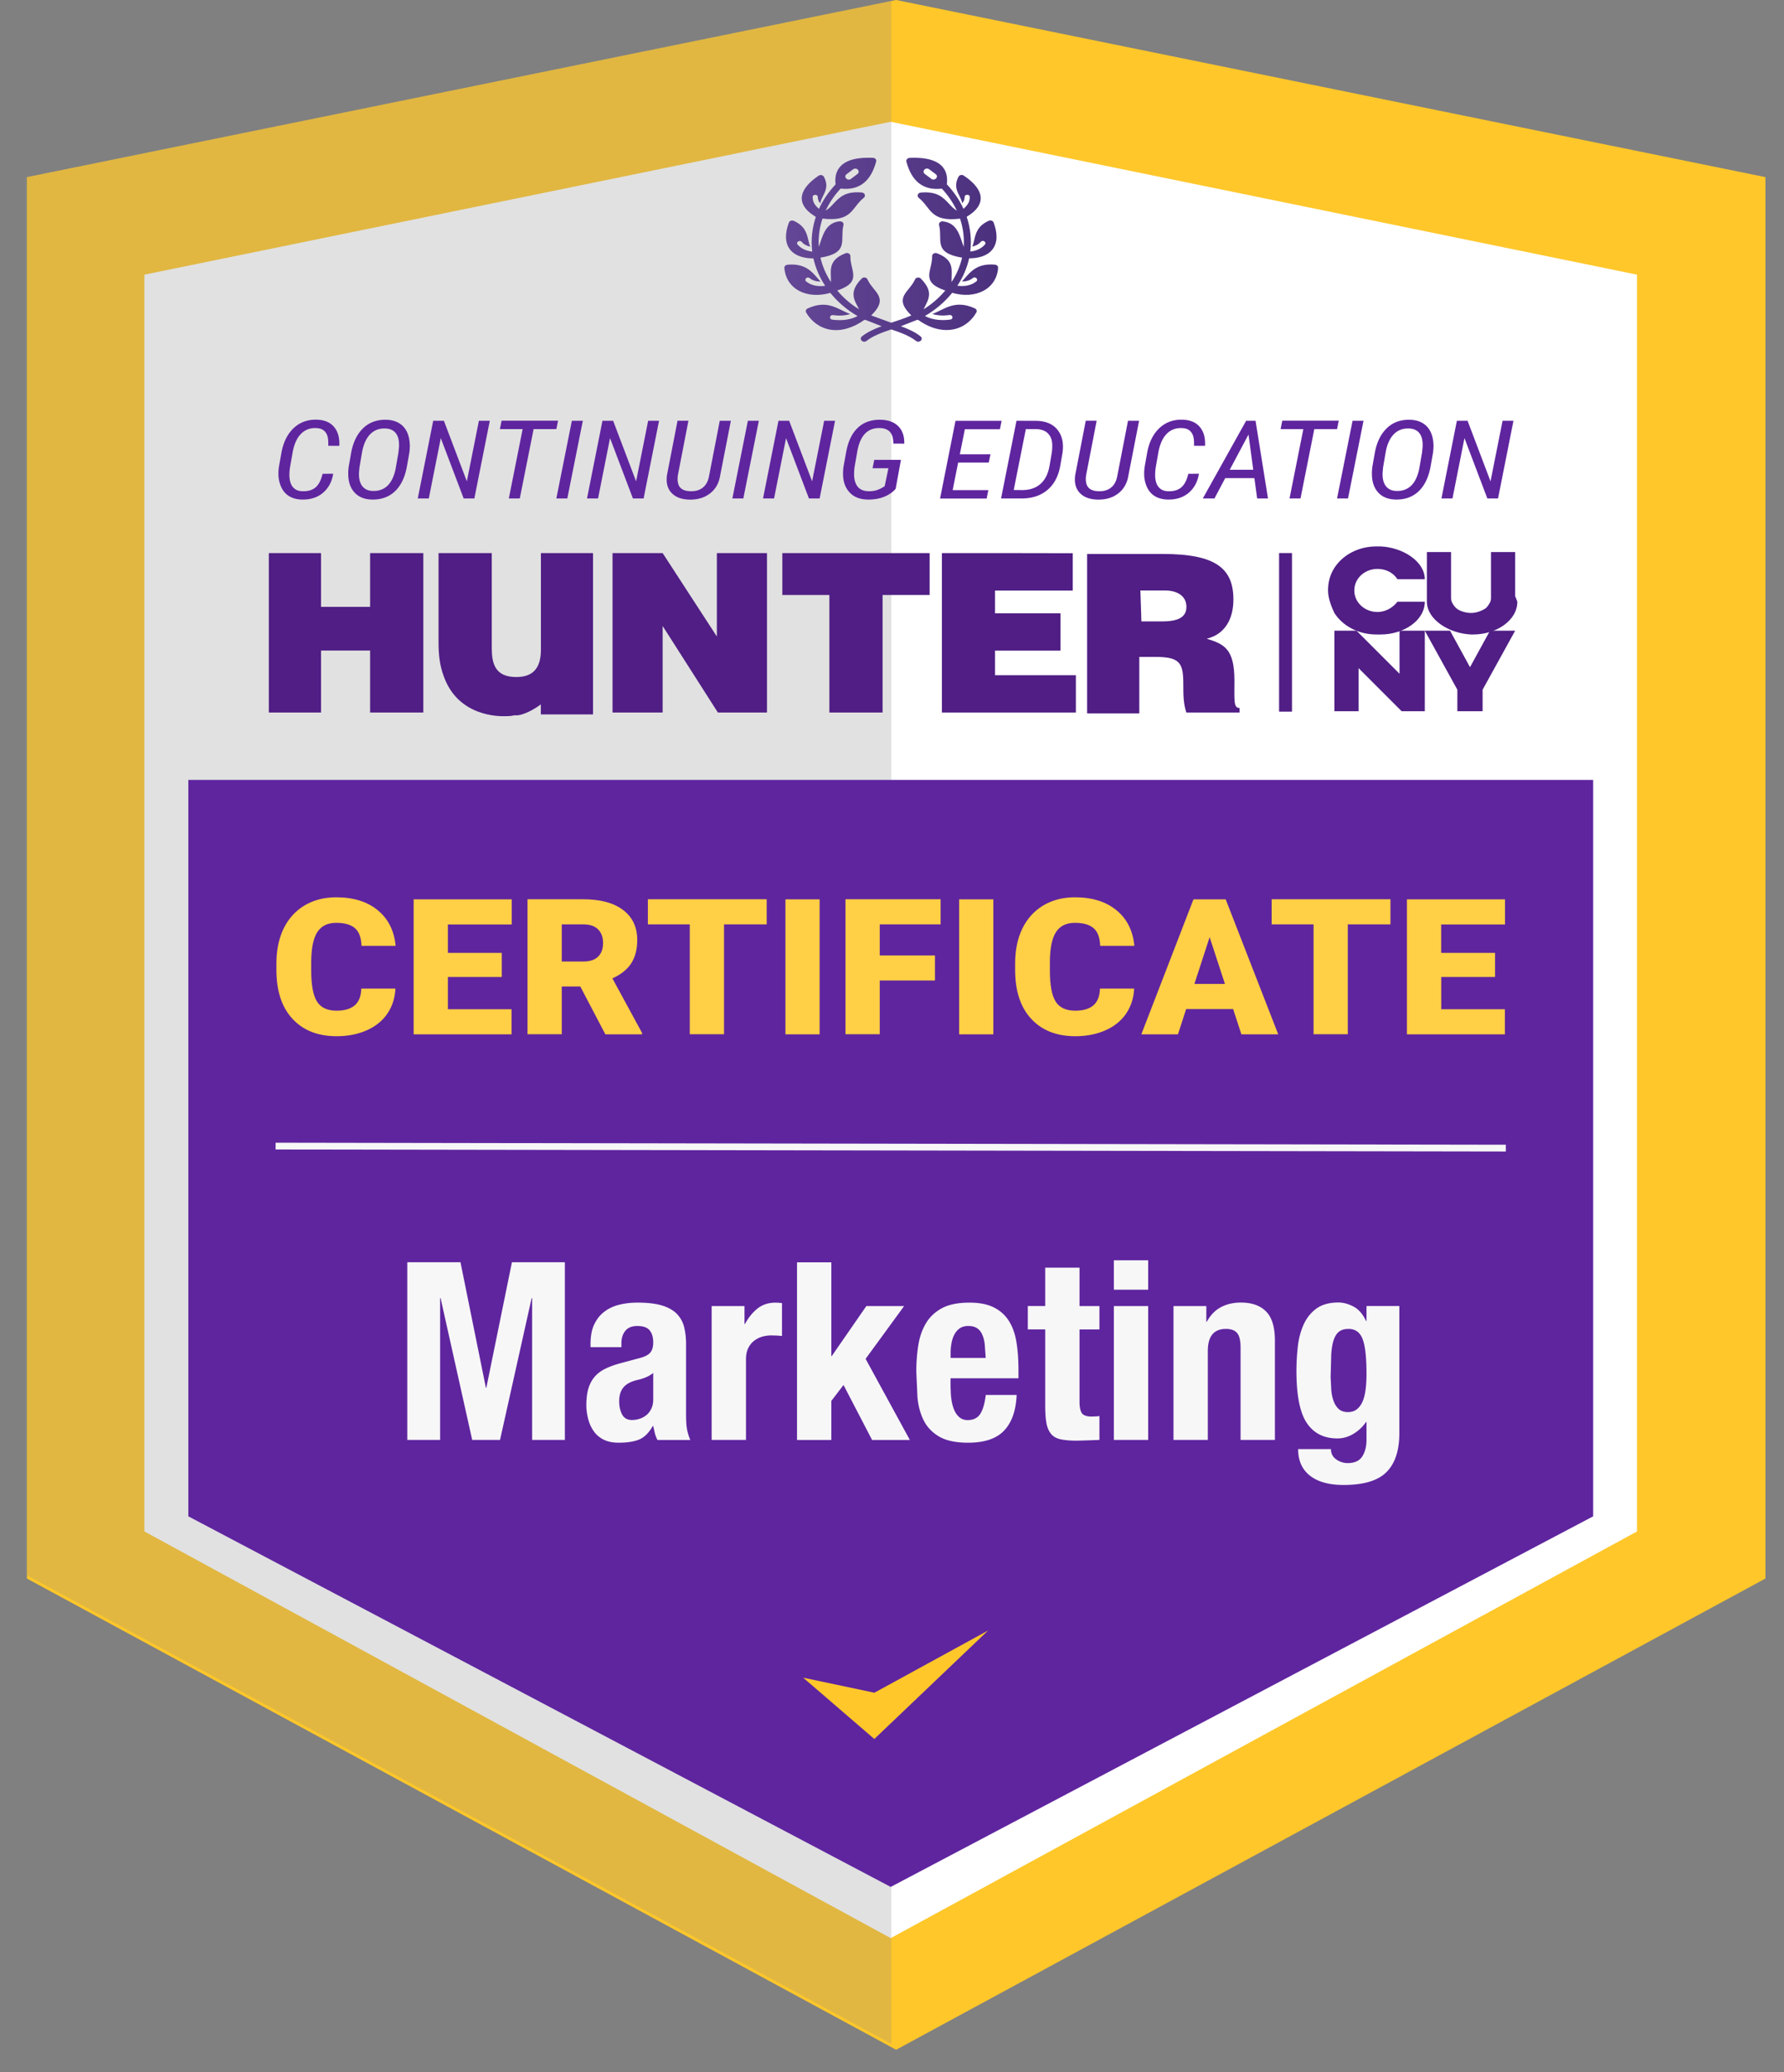
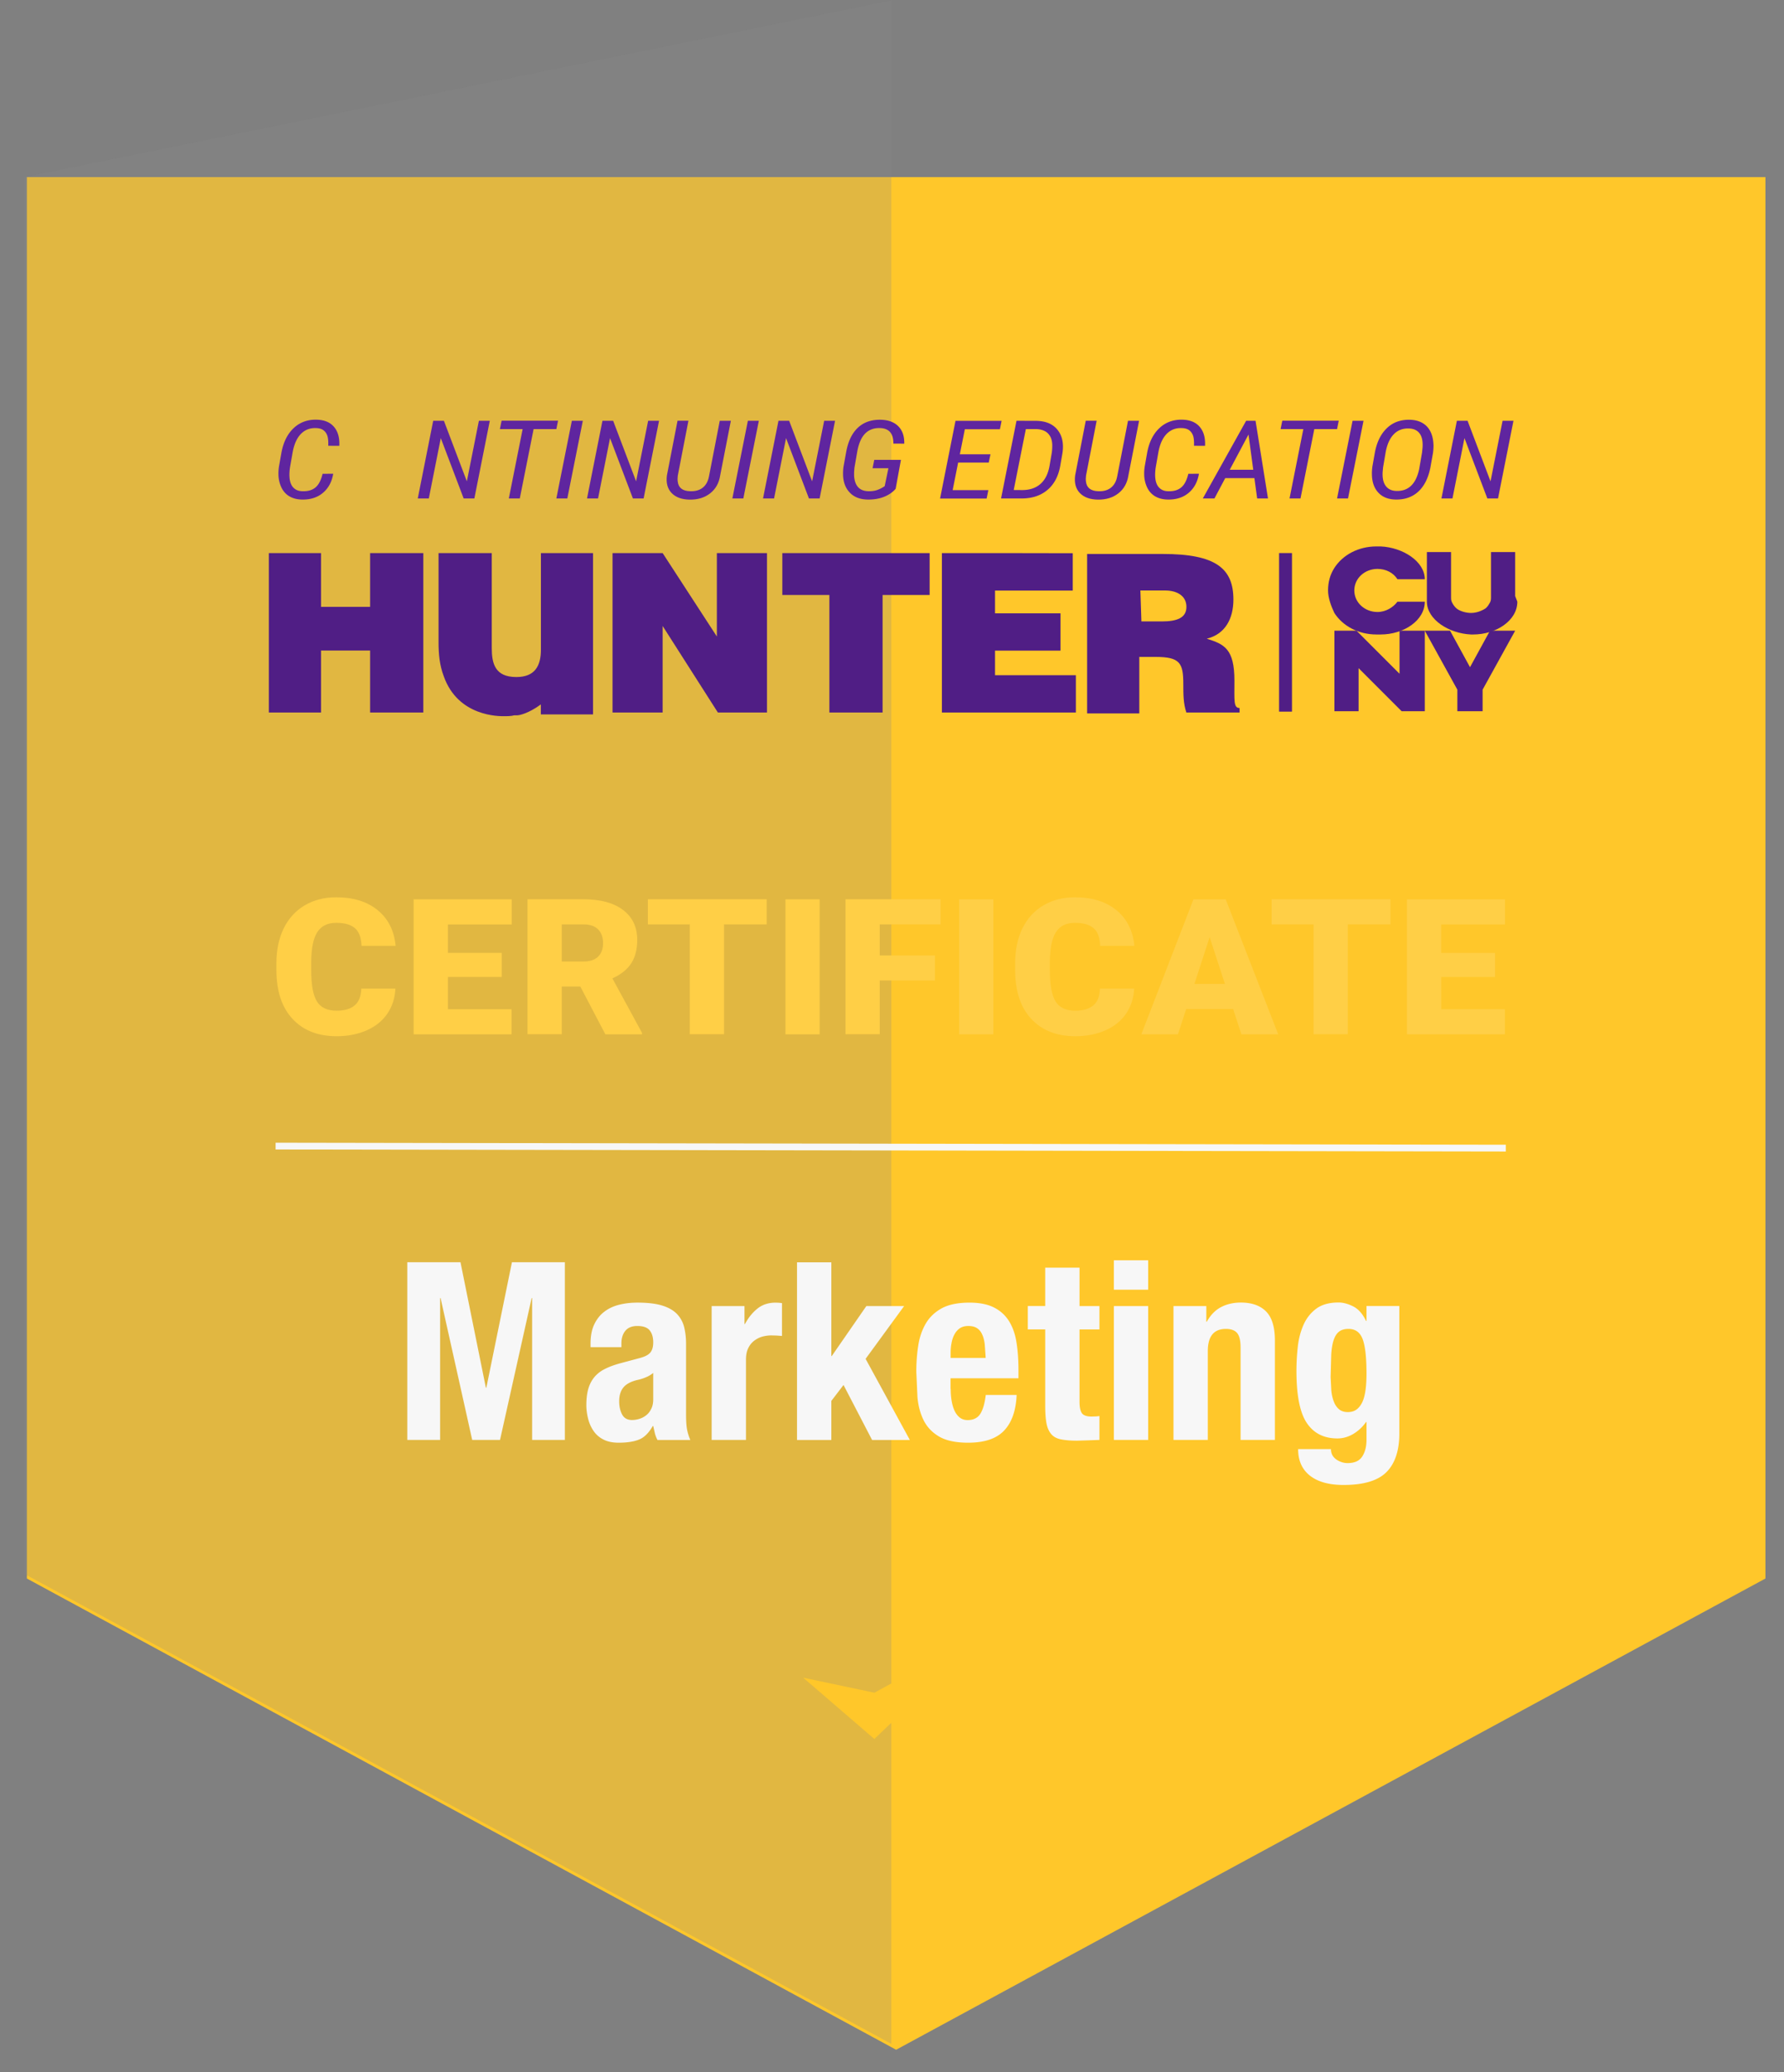
<svg xmlns="http://www.w3.org/2000/svg" xmlns:xlink="http://www.w3.org/1999/xlink" viewBox="0 0 263.52 305.94">
  <rect x="0" y="0" width="263.52" height="305.94" fill="#808080" stroke="none" />
-   <path d="M260.78 26.15v206.89l-128.41 69.57-128.4-69.57V26.15L132.37 0z" fill="#ffc72a" />
-   <path d="M241.81 40.55v185.54l-110.24 60.04-110.24-60.04V40.55l110.24-22.57z" fill="#fff" />
+   <path d="M260.78 26.15v206.89l-128.41 69.57-128.4-69.57V26.15z" fill="#ffc72a" />
  <path d="M131.66.06v301.68L3.65 232.39V26.13z" opacity=".25" fill="#898989" />
  <defs>
    <path id="A" d="M115.85 23.29h31.57v27.16h-31.57z" />
    <path id="B" d="M49.22 69.94c-.2 1.2-.71 2.14-1.53 2.83s-1.87 1.01-3.13.98c-.7-.02-1.31-.18-1.82-.48s-.91-.75-1.18-1.32a4.67 4.67 0 0 1-.43-1.93c-.01-.37.02-.74.07-1.1l.36-2.03c.28-1.57.88-2.79 1.79-3.66s2.05-1.3 3.4-1.27c1.12.02 1.98.36 2.57 1.04s.86 1.61.8 2.82l-1.63-.01c.02-.65-.02-1.15-.14-1.49s-.31-.61-.58-.81-.64-.3-1.11-.31c-.91-.03-1.65.27-2.24.89s-1 1.55-1.21 2.79l-.36 2.04c-.09.55-.12 1.05-.09 1.51.05.69.24 1.21.57 1.55.33.35.77.53 1.34.54.79.03 1.43-.15 1.91-.54s.84-1.06 1.07-2.03l1.57-.01z" />
    <path id="C" d="M70.07 73.59h-1.58l-3.38-8.91-1.77 8.91h-1.63l2.28-11.47h1.58l3.39 8.94 1.78-8.94h1.61l-2.28 11.47z" />
    <path id="D" d="M82.18 63.35h-3.36l-2.04 10.24h-1.62l2.04-10.24h-3.36l.25-1.24h8.34l-.25 1.24z" />
    <path id="E" d="M107.96 62.11l-1.58 8.08c-.17 1.12-.67 2.01-1.48 2.64-.81.64-1.83.95-3.05.93-1.16-.02-2.05-.35-2.65-.98s-.83-1.49-.69-2.58l1.57-8.09h1.61l-1.57 8.1c-.04.32-.05.61-.01.88.1.92.71 1.4 1.83 1.43.77.03 1.39-.15 1.86-.52.48-.38.79-.94.93-1.69l1.59-8.19h1.64z" />
  </defs>
  <clipPath id="F">
    <use xlink:href="#A" />
  </clipPath>
  <g clip-path="url(#F)">
    <defs>
-       <path id="G" d="M125.03 25.73l.99-.74c.22-.15.54-.12.71.08s.13.48-.09.63l-.93.7a.5.5 0 0 1-.33.12c-.4 0-.73-.48-.35-.79m12.52.66l-.93-.7c-.22-.15-.26-.43-.09-.63s.49-.23.71-.08l.99.74c.39.31.05.79-.35.79-.11.01-.22-.03-.33-.12m-9.36-3.1a9.59 9.59 0 0 0-1.38.09c-2.5.34-3.65 1.71-3.38 3.84-1.04 1.11-1.86 2.31-2.46 3.62-.56-.5-.94-.99-.93-1.75 0-.44.77-.44.76.01 0 .38.12.64.36.91.08-.4.25-.75.41-1.07.41-.82.78-1.57.15-2.81a.54.54 0 0 0-.78-.2c-1.87 1.25-3.46 3.08-1.85 4.96.35.4.82.76 1.42 1.13-.56 1.64-.74 3.44-.53 5.13-.86-.11-1.61-.41-2.16-1.03-.31-.35.3-.76.6-.41.33.38.76.6 1.27.71-.13-.28-.2-.6-.28-.92-.24-1.04-.5-2.14-2.13-2.88-.28-.14-.65-.04-.75.24-.31.82-.45 1.56-.43 2.21.06 2.12 1.79 3.08 4.05 3.08a12.19 12.19 0 0 0 1.74 4.05c-1.04.12-2.01-.01-2.8-.64-.37-.3.14-.8.51-.5.46.37 1.01.51 1.61.51l-.4-.45c-.91-1.06-1.95-2.27-4.46-2.04-.29.02-.51.22-.49.48.27 3.18 3.36 4.65 6.79 3.68 1.06 1.31 2.47 2.54 4.01 3.41-.02.02-.05.04-.08.06-1.05.54-2.39.65-3.65.48-.5-.07-.38-.73.11-.67.91.12 1.74.09 2.55-.16-1.73-.6-3.27-2.22-6.29-.82h0c-.25.11-.34.38-.22.6.73 1.26 1.96 2.25 3.52 2.52 1.75.31 3.57-.36 5.07-1.43.06.01.12.01.18 0l2.38.93c-1.09.4-2.09.85-2.91 1.5-.39.31-.06.79.34.79h.01a.56.56 0 0 0 .33-.12c.94-.75 2.23-1.22 3.65-1.7 1.42.48 2.7.95 3.65 1.7a.56.56 0 0 0 .33.12h.01c.4 0 .73-.48.34-.79-.82-.65-1.82-1.1-2.91-1.5l2.38-.93h.18c.51.36 1.02.66 1.53.89 2.87 1.3 5.65.45 7.06-1.99.13-.22.03-.49-.22-.6h0c-3.02-1.39-4.56.22-6.29.82.81.25 1.65.28 2.55.16.49-.07.61.6.11.67-1.26.17-2.6.06-3.65-.48-.03-.02-.06-.04-.08-.06 1.54-.87 2.95-2.1 4.01-3.41 3.43.98 6.52-.49 6.79-3.68v-.02-.02c-.01-.24-.22-.42-.49-.44-2.52-.22-3.55.98-4.46 2.04l-.4.45c.6 0 1.15-.14 1.61-.51.37-.3.88.21.51.5-.79.63-1.76.76-2.8.64.83-1.25 1.43-2.62 1.74-4.05 1.35 0 2.66-.34 3.42-1.28.9-1.12.71-2.63.2-4.01-.11-.28-.47-.38-.75-.24-1.63.74-1.89 1.84-2.13 2.88-.08.32-.15.64-.28.92.5-.11.94-.33 1.27-.71.31-.35.91.06.6.41-.55.62-1.3.93-2.16 1.03.22-1.69.03-3.49-.53-5.13.59-.37 1.07-.73 1.41-1.13 1.61-1.88.03-3.71-1.85-4.96-.28-.19-.66-.07-.78.2-.63 1.24-.26 1.99.15 2.81.16.33.33.67.41 1.07.23-.27.36-.53.36-.91 0-.44.76-.45.76-.01.01.76-.37 1.24-.93 1.75-.6-1.31-1.42-2.51-2.46-3.62a4.1 4.1 0 0 0 .03-.85c-.16-2.64-2.9-3.18-5.54-3.05-.34.02-.54.31-.46.58.38 1.39.97 2.46 1.84 3.15.86.68 1.97.97 3.4.81.92 1 1.66 2.08 2.21 3.25-.46-.27-.81-.64-1.15-1.01-.89-.95-1.76-1.88-4.19-1.66h0c-.42.04-.61.52-.29.78 1.82 1.44 1.67 3.61 6.1 3.07.45 1.34.64 2.78.54 4.17-.59-1.66-.93-3.52-3.07-3.77-.34-.04-.65.23-.57.54.57 2.18-.96 4.1 3.4 4.82-.29 1.27-.82 2.48-1.55 3.6-.05-1.68.56-3.21-2.16-4.25h0c-.33-.13-.72.09-.71.42.04 2.15-1.84 3.81 1.94 5.08-.88 1.04-1.99 2.03-3.21 2.77.71-1.43 1.57-2.55-.41-4.54h0c-.24-.24-.72-.18-.85.13-.83 1.9-3.3 2.63-.55 5.32-.95.41-1.91.73-2.83 1.03-.15.05-.11.05-.26 0l-2.83-1.03c2.75-2.7.28-3.42-.55-5.32-.14-.32-.61-.38-.85-.13h0c-2.03 2.04-1.04 3.26-.4 4.54-1.23-.74-2.34-1.73-3.22-2.77 3.78-1.27 1.89-2.93 1.94-5.08.01-.33-.38-.55-.71-.42h0c-2.76 1.06-2.1 2.73-2.16 4.25-.73-1.12-1.26-2.33-1.55-3.6 4.3-.71 2.87-2.58 3.38-4.73.04-.18.07-.33-.1-.49-.17-.17-.4-.15-.64-.12-1.95.31-2.33 2.17-2.88 3.75-.1-1.39.09-2.83.54-4.18 4.44.53 4.29-1.64 6.1-3.07.33-.26.15-.74-.29-.78h0c-2.43-.22-3.3.71-4.19 1.66-.34.37-.69.74-1.15 1.01.55-1.17 1.28-2.25 2.21-3.25 1.43.16 2.54-.13 3.4-.81.87-.69 1.46-1.76 1.84-3.15.09-.28-.12-.57-.46-.58l-.73-.02h-.03z" />
-     </defs>
+       </defs>
    <clipPath id="H">
      <use xlink:href="#G" />
    </clipPath>
    <linearGradient id="I" gradientUnits="userSpaceOnUse" x1="115.841" y1="36.815" x2="147.458" y2="36.815">
      <stop offset="0" stop-color="#644796" />
      <stop offset="1" stop-color="#4b307e" />
    </linearGradient>
-     <path d="M115.83 23.18h31.62v27.27h-31.62z" clip-path="url(#H)" fill="url(#I)" />
  </g>
  <path d="M54.67 81.653v7.94h-7.25v-7.94h-7.71v23.54h7.71v-9.15h7.25v9.15h7.86v-23.54h-7.86zm60.89 0v6.19h6.95v17.35h7.86v-17.35h6.95v-6.19h-21.76zm23.57 0v23.54h19.79v-5.51h-11.94v-3.63h9.67v-5.51h-9.67v-3.36h11.48v-5.51c-.14-.02-19.33-.02-19.33-.02zm29.32 5.52h3.63c1.81 0 3.17.81 3.17 2.42s-1.36 2.15-3.63 2.15h-3.02l-.15-4.57h0zm2.26 9.81c3.63 0 4.08.94 4.08 4.04 0 1.48 0 2.82.45 4.17h7.86v-.67c-.91 0-.76-1.08-.76-4.04 0-4.71-1.51-5.38-4.08-6.19 2.72-.67 3.93-2.96 3.93-5.78 0-4.57-2.57-6.73-10.43-6.73h-11.18v23.54h7.71v-8.34h2.42zM79.9 81.653v14.26c0 2.42-.91 4.04-3.63 4.04-3.17 0-3.63-2.02-3.63-4.3v-14h-7.86v13.18c0 1.75.15 3.36.76 4.98 2.12 6.05 8.31 5.92 8.91 5.92.45 0 1.06 0 1.51-.13h.45c.3 0 1.66-.27 3.48-1.61v1.48h7.71v-23.82h-7.7zm25.99 0v12.78h.3l-8.31-12.78h0-7.4v23.54h7.4v-12.78l8.16 12.78h7.25v-23.54h-7.4z" fill="#501e85" />
  <path d="M189.89 81.65v23.41" fill="none" stroke="#501e85" stroke-width="1.905" stroke-miterlimit="10" />
  <g fill="#501e85">
    <path d="M206.73 93.11v6.36l-6.36-6.36h-3.26 0V105h3.57v-6.36l6.36 6.36h3.42V93.11zM223.81 88v-1.24-1.11h0 0V81.5h-3.57 0v4.15 2.49c0 .28 0 .55-.16.83s-.31.55-.62.83c-.62.41-1.4.69-2.17.69h0 0 0 0 0 0c-.78 0-1.71-.28-2.17-.69-.31-.28-.47-.55-.62-.83-.16-.28-.16-.55-.16-.83v-2.49-4.15h0-3.57v4.15h0 0v1.11V88v.83h0c0 2.63 3.26 4.7 6.52 4.84h.16 0 0 0 0 0 0 0 0 0 .16c3.42 0 6.52-2.07 6.52-4.84h0l-.32-.83h0z" />
    <path d="M206.42 88.83c-.62.83-1.71 1.52-2.95 1.52h0c-1.86 0-3.42-1.38-3.42-3.18s1.55-3.18 3.42-3.18h0c1.24 0 2.33.55 2.95 1.52h4.04c0-2.63-3.26-4.7-6.52-4.84h0-.16 0 0 0 0 0 0 0 0 0-.16-.31c-2.64 0-4.97 1.24-6.21 3.18-.62.97-.93 2.07-.93 3.32h0 0 0 0c0 1.11.47 2.35.93 3.32 1.24 1.94 3.57 3.18 6.21 3.18h.31.16 0 0 0 0 0 0 0 0 0 .16 0c3.42 0 6.52-2.07 6.52-4.84h-4.04zm13.67 4.28l-2.95 5.39-2.95-5.39h-3.73l4.81 8.71V105H219v-3.18l4.81-8.71z" />
  </g>
  <g fill="#5f259f">
    <use xlink:href="#B" />
-     <path d="M54.96 73.75c-1.1-.02-1.96-.36-2.57-1.02-.62-.66-.94-1.57-.95-2.72-.01-.38.02-.76.07-1.14l.38-2.14c.3-1.52.89-2.7 1.78-3.54.88-.84 2-1.24 3.34-1.22 1.03.02 1.85.32 2.45.89s.95 1.39 1.05 2.44l.03.43a8.77 8.77 0 0 1-.08 1.15l-.39 2.18c-.31 1.53-.9 2.7-1.77 3.51-.88.81-1.99 1.2-3.34 1.18zm3.89-6.91l.08-.76c.06-.92-.08-1.61-.43-2.08-.34-.47-.87-.72-1.59-.74-.9-.03-1.64.25-2.22.84s-.98 1.46-1.2 2.61l-.39 2.28-.06.64c-.06.9.08 1.59.43 2.08s.88.75 1.6.77c1.77.05 2.89-1.03 3.36-3.22l.42-2.42z" />
    <use xlink:href="#C" />
    <use xlink:href="#D" />
    <path d="M83.8,73.59h-1.62l2.29-11.47h1.62L83.8,73.59z" />
    <use xlink:href="#C" x="25" />
    <use xlink:href="#E" />
    <path d="M109.8,73.59h-1.62l2.29-11.47h1.62L109.8,73.59z" />
    <use xlink:href="#C" x="51" />
    <path d="M132.3 72.16c-.25.3-.55.55-.88.76-.89.57-1.96.84-3.21.83-1.13-.01-2.02-.34-2.66-1-.65-.66-.99-1.54-1.02-2.66a7.39 7.39 0 0 1 .06-1.15l.41-2.26c.28-1.51.83-2.67 1.66-3.48.87-.85 2.02-1.26 3.45-1.23 1.13.03 2 .36 2.6.98s.89 1.47.86 2.55l-1.61-.01c0-.78-.17-1.35-.5-1.72-.33-.36-.81-.55-1.43-.57-.9-.04-1.64.22-2.21.78s-.97 1.45-1.19 2.67l-.42 2.41-.05.65v.54c.1 1.49.81 2.25 2.13 2.27.48.01.9-.05 1.28-.18a4.68 4.68 0 0 0 1.11-.57l.55-2.64h-2.34l.25-1.24h3.94l-.78 4.27zm13.75-3.87h-4.52l-.81 4.07h5.27l-.25 1.24h-6.88l2.28-11.47h6.81l-.25 1.24h-5.18l-.74 3.7h4.53l-.26 1.22zm1.82 5.3l2.28-11.47 2.95.01c1.39.03 2.43.47 3.12 1.34s.93 2.01.72 3.42l-.32 1.84c-.27 1.57-.91 2.77-1.91 3.61s-2.27 1.25-3.82 1.25h-3.02zm3.66-10.24l-1.79 8.99 1.19.01c1.12.01 2.03-.28 2.73-.88s1.16-1.5 1.37-2.7l.33-1.92a7.37 7.37 0 0 0 .07-1.24c-.03-.7-.25-1.24-.65-1.64-.4-.39-.98-.6-1.72-.62h-1.53z" />
    <use xlink:href="#E" x="60.3" />
    <use xlink:href="#B" x="127.88" />
    <path d="M185.29 70.59h-4.31l-1.59 3h-1.72l6.4-11.47h1.39l1.84 11.47h-1.6l-.41-3zm-3.64-1.24h3.47l-.7-5.2-2.77 5.2z" />
    <use xlink:href="#D" x="115.32" />
    <path d="M199.12 73.59h-1.62l2.29-11.47h1.62l-2.29 11.47zm7.05.16c-1.1-.02-1.96-.36-2.57-1.02-.62-.66-.94-1.57-.95-2.72-.01-.38.02-.76.07-1.14l.38-2.14c.3-1.52.89-2.7 1.78-3.54.88-.84 2-1.24 3.34-1.22 1.03.02 1.85.32 2.45.89s.95 1.39 1.05 2.44l.03.43a8.77 8.77 0 0 1-.08 1.15l-.39 2.18c-.31 1.53-.9 2.7-1.77 3.51-.88.81-1.99 1.2-3.34 1.18zm3.88-6.91l.08-.76c.06-.92-.08-1.61-.43-2.08-.34-.47-.87-.72-1.59-.74-.9-.03-1.64.25-2.22.84s-.98 1.46-1.2 2.61l-.39 2.28-.06.64c-.06.9.08 1.59.43 2.08s.88.75 1.6.77c1.77.05 2.89-1.03 3.36-3.22l.42-2.42z" />
    <use xlink:href="#C" x="151.21" />
  </g>
-   <path d="M27.82 223.86V115.14h207.51v108.72l-103.76 54.71z" fill="#5f259f" />
  <path d="M68.02 186.35l3.75 18.52h.07l3.78-18.52h7.82v26.23H78.6v-20.94h-.07l-4.67 20.94h-4.11l-4.67-20.94h-.07v20.94h-4.85v-26.23h7.86zm19.21 12.05c0-1.15.18-2.11.55-2.88s.86-1.4 1.49-1.87c.62-.48 1.36-.82 2.2-1.03.85-.21 1.74-.31 2.7-.31 1.52 0 2.74.15 3.67.44s1.65.71 2.17 1.25a4.29 4.29 0 0 1 1.05 1.93c.18.75.28 1.56.28 2.44v10.4c0 .93.04 1.65.13 2.17.09.51.25 1.07.5 1.65h-4.85c-.17-.32-.3-.65-.39-1.01l-.24-1.05h-.07c-.59 1.03-1.27 1.7-2.04 2-.77.31-1.77.46-2.99.46-.88 0-1.63-.15-2.24-.46s-1.1-.73-1.47-1.27-.64-1.14-.81-1.82c-.17-.67-.26-1.34-.26-2 0-.93.1-1.73.29-2.41.2-.67.5-1.25.9-1.73a4.74 4.74 0 0 1 1.54-1.19c.62-.32 1.38-.6 2.26-.84l2.87-.77c.76-.2 1.29-.46 1.58-.81.29-.34.44-.84.44-1.51 0-.76-.18-1.35-.53-1.78s-.96-.64-1.82-.64c-.78 0-1.37.23-1.76.7s-.59 1.09-.59 1.87v.55h-4.56v-.48zm8.16 4.94a6.61 6.61 0 0 1-1.07.35c-1.03.22-1.76.59-2.2 1.1s-.66 1.21-.66 2.09c0 .76.15 1.41.44 1.95s.78.81 1.47.81a3.78 3.78 0 0 0 1.07-.17 3.06 3.06 0 0 0 1.01-.53c.31-.24.56-.56.75-.96.2-.39.29-.86.29-1.4v-3.89a4.25 4.25 0 0 1-1.1.65zm14.58-10.52v2.65h.07c.51-.96 1.14-1.72 1.87-2.3s1.63-.86 2.68-.86l.46.02.46.05v4.85l-.79-.06-.79-.02c-.44 0-.88.06-1.32.18s-.84.33-1.21.61-.66.65-.88 1.1-.33 1.01-.33 1.67v11.87h-5.07v-19.76h4.85zm12.82 7.38h.07l5.11-7.38h5.58l-5.69 7.79 6.54 11.98h-5.58l-4.22-8.12-1.8 2.35v5.77h-5.07v-26.23h5.07v13.84zm17.64 4.85c0 .59.04 1.16.13 1.71s.23 1.04.42 1.47c.2.43.45.77.77 1.03s.71.39 1.18.39c.86 0 1.48-.31 1.87-.92s.66-1.54.81-2.79h4.56c-.1 2.3-.71 4.05-1.84 5.25s-2.9 1.8-5.33 1.8c-1.84 0-3.27-.31-4.3-.92s-1.79-1.42-2.28-2.42-.79-2.13-.9-3.38l-.17-3.75c0-1.32.09-2.6.28-3.82.18-1.23.55-2.31 1.1-3.27.55-.95 1.34-1.71 2.37-2.28 1.03-.56 2.4-.84 4.11-.84 1.47 0 2.68.24 3.62.72s1.68 1.15 2.22 2.02.91 1.92 1.1 3.16c.2 1.24.29 2.61.29 4.13v1.14h-10.03v1.57zm5.03-6.59c-.07-.58-.2-1.07-.39-1.47-.18-.4-.44-.71-.77-.92s-.75-.31-1.27-.31-.94.12-1.27.35-.59.54-.79.92-.34.8-.42 1.27a7.37 7.37 0 0 0-.13 1.4v.77h5.18l-.14-2.01zm14-11.3v5.66h2.94v3.45h-2.94v10.69c0 .78.12 1.34.35 1.67s.72.5 1.45.5l.59-.02a4.41 4.41 0 0 0 .55-.06v3.53l-1.64.06-1.67.05c-.98 0-1.78-.07-2.41-.2-.62-.13-1.1-.4-1.43-.81-.33-.4-.56-.94-.68-1.6s-.18-1.49-.18-2.5v-11.32h-2.57v-3.45h2.57v-5.66h5.07zm10.14-1.1v4.34h-5.07v-4.34h5.07zm0 6.76v19.76h-5.07v-19.76h5.07zm8.59 0v2.31h.07c.54-.98 1.24-1.7 2.09-2.15s1.84-.68 2.94-.68c1.62 0 2.86.44 3.73 1.32s1.3 2.31 1.3 4.3v14.66h-5.07v-13.63c0-1.03-.17-1.74-.51-2.15-.34-.4-.89-.61-1.65-.61-1.79 0-2.68 1.09-2.68 3.27v13.12h-5.07v-19.76h4.85zm28.51 18.77c0 2.55-.63 4.46-1.89 5.73s-3.37 1.91-6.34 1.91c-2.16 0-3.81-.46-4.98-1.38-1.16-.92-1.74-2.22-1.74-3.91h4.85c0 .64.26 1.14.77 1.51a2.94 2.94 0 0 0 .79.4c.28.1.58.15.9.15 1.03 0 1.75-.33 2.17-.99s.62-1.48.62-2.46v-2.61h-.07c-.51.73-1.15 1.32-1.89 1.76-.75.44-1.52.66-2.33.66-2.01 0-3.52-.77-4.54-2.3s-1.52-4.1-1.52-7.7a32.84 32.84 0 0 1 .2-3.53c.13-1.2.42-2.28.85-3.25s1.05-1.76 1.87-2.37 1.92-.92 3.29-.92c.71 0 1.44.2 2.2.59s1.38 1.1 1.87 2.13h.07v-2.2h4.85v18.78zm-10.05-6.32c.06.61.18 1.16.37 1.64.18.48.44.86.77 1.14s.77.42 1.3.42.99-.14 1.34-.42.64-.67.85-1.16.35-1.08.44-1.78.13-1.46.13-2.3c0-2.4-.19-4.1-.57-5.11-.38-1-1.07-1.51-2.08-1.51-.56 0-1.02.12-1.36.37-.34.24-.61.64-.81 1.19s-.33 1.29-.39 2.2l-.09 3.36.1 1.96z" fill="#f7f7f7" />
  <path d="M40.71 169.2l181.72.3" fill="none" stroke="#f7f7f7" stroke-miterlimit="10" />
  <path d="M58.41 145.95c-.07 1.39-.46 2.61-1.18 3.68-.72 1.06-1.73 1.89-3.04 2.47-1.3.58-2.79.88-4.46.88-2.76 0-4.93-.85-6.52-2.56s-2.38-4.12-2.38-7.23v-.99c0-1.95.36-3.66 1.07-5.13.72-1.46 1.75-2.6 3.09-3.4 1.35-.8 2.9-1.2 4.67-1.2 2.55 0 4.6.64 6.14 1.91 1.55 1.27 2.43 3.03 2.64 5.26H53.4c-.04-1.21-.36-2.09-.97-2.61-.61-.53-1.53-.79-2.77-.79-1.26 0-2.18.45-2.77 1.34s-.89 2.32-.92 4.29v1.41c0 2.13.28 3.65.84 4.56s1.53 1.37 2.91 1.37c1.16 0 2.05-.26 2.67-.78s.94-1.35.98-2.48h5.04zm15.71-1.72h-7.96V149h9.4v3.7H61.1v-19.93h14.49v3.71h-9.43v4.2h7.96v3.55zm11.6 1.41h-2.74v7.05h-5.06v-19.93h8.26c2.49 0 4.44.52 5.84 1.57s2.11 2.53 2.11 4.44c0 1.39-.3 2.53-.89 3.45-.59.91-1.52 1.65-2.78 2.22l4.38 8.05v.21h-5.42l-3.7-7.06zm-2.74-3.69h3.2c.96 0 1.68-.24 2.17-.72s.73-1.15.73-2.01-.25-1.53-.74-2.02-1.21-.73-2.16-.73h-3.2v5.48zm30.27-5.48h-6.3v16.22h-5.06v-16.22H95.7v-3.71h17.55v3.71zm7.82 16.23h-5.05v-19.93h5.05v19.93zm17.04-7.95h-8.16v7.94h-5.06v-19.93h14.05v3.71h-8.99v4.59h8.16v3.69zm8.62 7.95h-5.05v-19.93h5.05v19.93zm20.8-6.75c-.07 1.39-.46 2.61-1.18 3.68-.72 1.06-1.73 1.89-3.04 2.47-1.3.58-2.79.88-4.46.88-2.76 0-4.93-.85-6.52-2.56s-2.38-4.12-2.38-7.23v-.99c0-1.95.36-3.66 1.07-5.13.72-1.46 1.75-2.6 3.09-3.4 1.35-.8 2.9-1.2 4.67-1.2 2.55 0 4.6.64 6.14 1.91 1.55 1.27 2.43 3.03 2.64 5.26h-5.05c-.04-1.21-.36-2.09-.97-2.61-.61-.53-1.53-.79-2.77-.79-1.26 0-2.18.45-2.77 1.34s-.89 2.32-.92 4.29v1.41c0 2.13.28 3.65.84 4.56s1.53 1.37 2.91 1.37c1.16 0 2.05-.26 2.67-.78s.94-1.35.98-2.48h5.05zm14.62 3.02h-6.94L174 152.7h-5.41l7.7-19.93h4.76l7.76 19.93h-5.44l-1.22-3.73zm-5.72-3.71h4.51l-2.26-6.91-2.25 6.91zm28.96-8.79h-6.3v16.22h-5.06v-16.22h-6.19v-3.71h17.55v3.71zm15.46 7.76h-7.96V149h9.4v3.7h-14.47v-19.93h14.49v3.71h-9.43v4.2h7.96v3.55z" fill="#ffcf46" />
  <path d="M129.16 249.9l-10.52-2.22 10.51 9.05 16.8-16.01z" fill="#ffc72a" />
</svg>